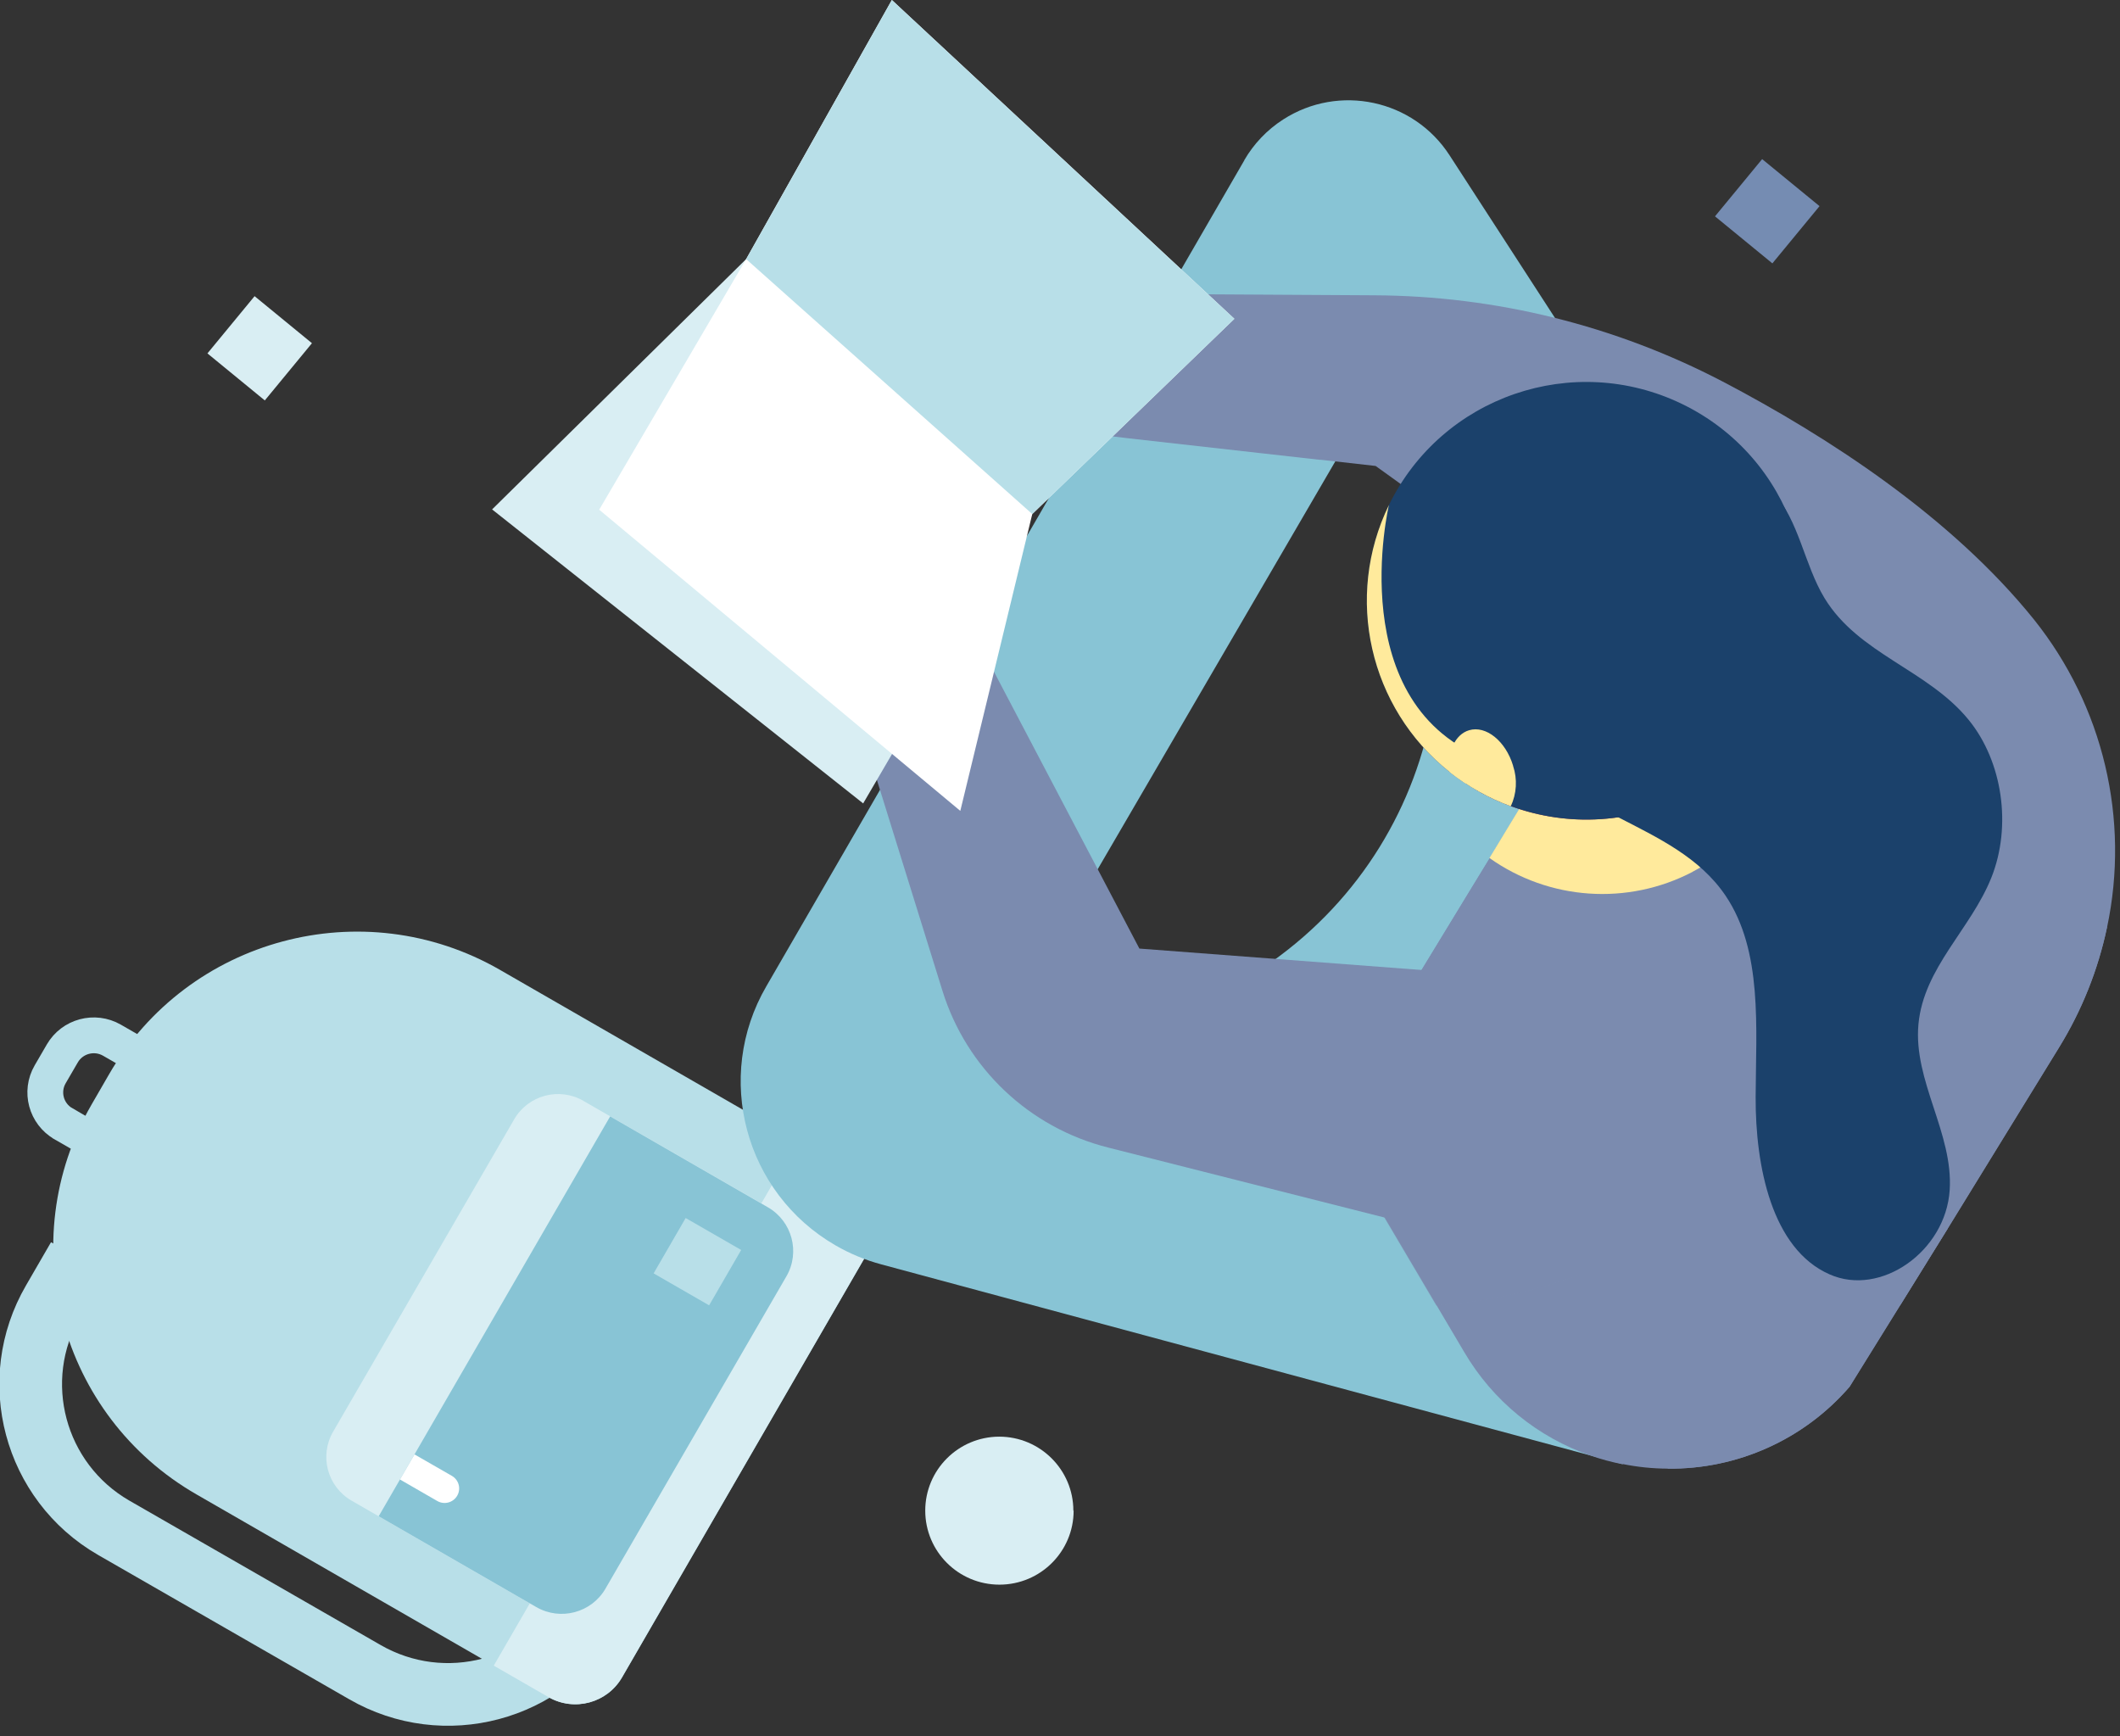
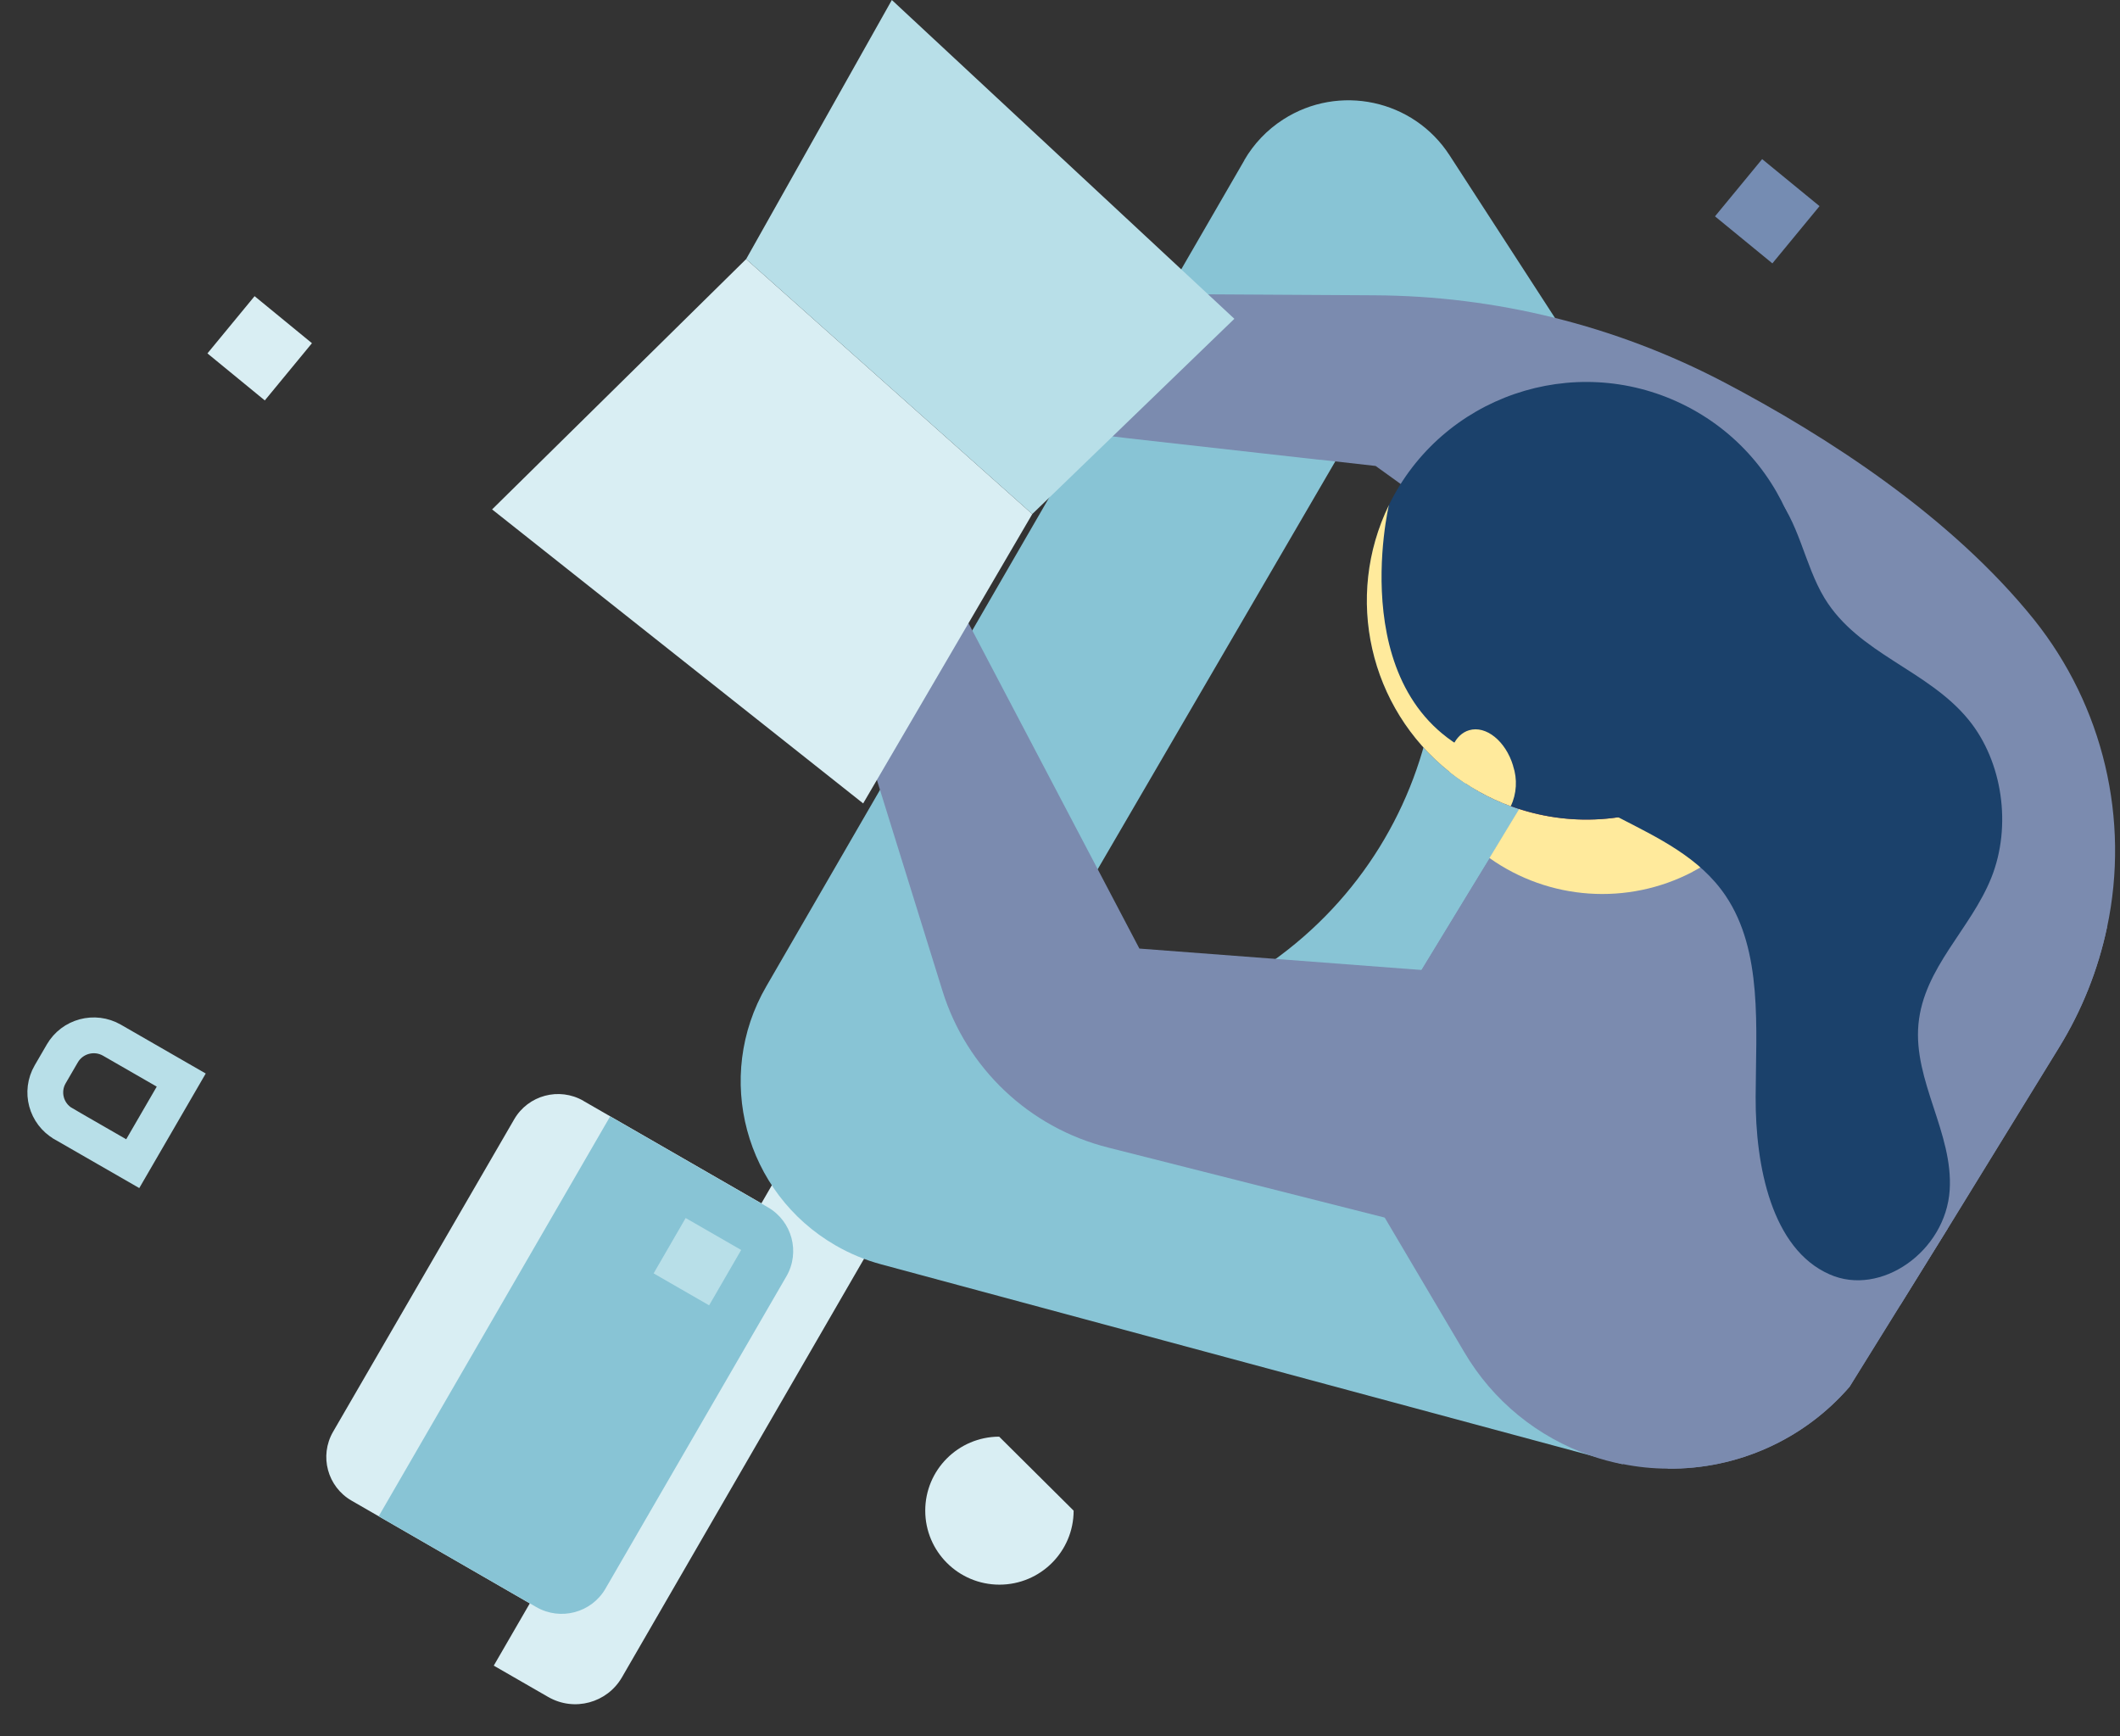
<svg xmlns="http://www.w3.org/2000/svg" width="149px" height="122px" viewBox="0 0 149 122" version="1.1">
  <rect x="0" y="0" width="149" height="122" fill="#333333" stroke="none" />
  <title>reading-04</title>
  <desc>Created with Sketch.</desc>
  <g id="Ikoner-och-illustrationer" stroke="none" stroke-width="1" fill="none" fill-rule="evenodd">
    <g id="Santander-illustrations" transform="translate(-816, -1926)">
      <g id="reading" transform="translate(303, 1926)">
        <g id="reading-04" transform="translate(515, 0)">
-           <path d="M73.458,106.164 C73.458,109.036 71.123,111.365 68.244,111.365 C65.364,111.365 63.029,109.036 63.029,106.164 C63.029,103.3 65.351,100.974 68.224,100.964 C71.104,100.964 73.439,103.293 73.439,106.164" id="Fill-1" fill="#D9EEF3" />
+           <path d="M73.458,106.164 C73.458,109.036 71.123,111.365 68.244,111.365 C65.364,111.365 63.029,109.036 63.029,106.164 C63.029,103.3 65.351,100.974 68.224,100.964 " id="Fill-1" fill="#D9EEF3" />
          <polygon id="Fill-3" fill="#758CB2" points="118.535 15.204 121.849 11.182 125.882 14.487 122.568 18.509" />
          <polygon id="Fill-5" fill="#D9EEF3" points="12.579 24.836 15.893 20.814 19.925 24.119 16.611 28.141" />
-           <path d="M3.492,88.402 L1.735,91.437 C-1.502,97.006 0.401,104.136 5.985,107.364 C5.997,107.37 6.008,107.377 6.019,107.383 L23.636,117.507 C29.22,120.734 36.37,118.837 39.607,113.268 C39.614,113.257 39.62,113.246 39.627,113.234 L43.113,107.208" id="Stroke-7" stroke="#B8DFE8" stroke-width="4.405" />
          <path d="M2.373,74.044 L1.526,75.501 C0.821,76.717 1.238,78.274 2.459,78.976 C2.459,78.977 2.459,78.977 2.46,78.978 L7.33,81.779 L10.738,75.904 L5.869,73.102 C4.646,72.399 3.082,72.817 2.377,74.036 C2.375,74.039 2.374,74.042 2.373,74.044 Z" id="Stroke-9" stroke="#B8DFE8" stroke-width="2.516" />
-           <path d="M33.165,68.174 L57.867,82.396 C59.682,83.439 60.306,85.752 59.26,87.562 L59.26,87.562 L41.73,117.871 C40.692,119.683 38.378,120.312 36.561,119.277 C36.549,119.269 36.538,119.262 36.525,119.255 L11.819,105.028 C2.193,99.498 -1.115,87.234 4.431,77.634 C4.433,77.63 4.435,77.626 4.437,77.622 L5.655,75.515 C11.208,65.915 23.515,62.622 33.142,68.16 C33.15,68.165 33.158,68.169 33.165,68.174" id="Fill-11" fill="#B8DFE8" />
          <path d="M54.04,80.201 L57.857,82.396 C59.672,83.44 60.295,85.753 59.248,87.563 C59.247,87.564 59.246,87.565 59.245,87.567 L41.716,117.871 C40.674,119.681 38.359,120.305 36.544,119.266 L36.525,119.256 L32.703,117.056 L54.04,80.201 Z" id="Fill-13" fill="#D9EEF3" />
          <path d="M39.008,77.37 L51.99,84.843 C53.695,85.824 54.279,87.998 53.295,89.698 C53.295,89.699 53.295,89.699 53.295,89.699 L40.557,111.642 C39.573,113.341 37.394,113.924 35.688,112.943 C35.688,112.943 35.688,112.943 35.688,112.943 L22.716,105.465 C21.014,104.489 20.428,102.323 21.407,100.625 C21.41,100.62 21.413,100.615 21.416,100.609 L34.139,78.662 C35.122,76.964 37.298,76.382 39.001,77.361 C39.004,77.363 39.006,77.364 39.008,77.365" id="Fill-15" fill="#D9EEF3" />
          <path d="M40.883,78.458 L51.966,84.843 C53.67,85.824 54.255,87.998 53.271,89.698 C53.271,89.698 53.271,89.698 53.27,89.699 L40.557,111.641 C39.575,113.34 37.398,113.922 35.695,112.942 C35.693,112.941 35.691,112.939 35.688,112.938 L24.616,106.558 L40.883,78.458 Z" id="Fill-17" fill="#88C4D5" />
          <polygon id="Fill-19" fill="#B8DFE8" points="43.938 89.489 46.19 85.599 50.091 87.845 47.839 91.735" />
-           <path d="M30.132,105.116 L30.132,105.116 C29.85,105.601 29.228,105.768 28.739,105.489 L26.11,103.974 L27.133,102.212 L29.762,103.722 C30.25,104.005 30.416,104.629 30.132,105.116" id="Fill-21" fill="#FFFFFF" />
          <path d="M71.145,72.738 C70.24,72.738 69.334,72.684 68.443,72.597 L93.953,28.813 C102.876,41.335 99.931,58.699 87.374,67.596 C82.635,70.955 76.96,72.753 71.145,72.738 M85.456,11.265 L51.859,69.315 C48.16,75.682 50.338,83.834 56.723,87.522 C57.734,88.107 58.818,88.556 59.947,88.859 L112.047,102.896 L124.123,48.319 L99.874,10.905 C97.339,6.994 92.103,5.871 88.18,8.4 C87.054,9.125 86.117,10.107 85.447,11.265" id="Fill-23" fill="#88C4D5" />
          <path d="M134.903,86.319 L131.572,91.689 L127.994,97.458 C124.792,101.162 120.115,103.267 115.212,103.212 C114.154,103.208 113.099,103.1 112.062,102.892 L112.027,102.892 L111.993,102.892 C111.256,102.749 110.531,102.553 109.822,102.304 C106.073,101.019 102.911,98.434 100.911,95.021 L98.998,91.787 L95.346,85.61 L93.198,81.973 L104.217,83.129 L111.034,83.853 L113.902,84.148 L115.173,84.285 L117.89,84.571 L134.903,86.319 Z" id="Fill-25" fill="#7B8BAF" />
          <g id="Fill-32" opacity="0.5" style="mix-blend-mode: multiply;" transform="translate(93.144, 81.934)" fill="#7B8BAF">
-             <path d="M7.747,9.6 L5.799,9.813 L2.13162821e-14,1.13686838e-13 L24.682,2.594 C19.814,6.493 13.93,8.924 7.723,9.6" id="Fill-27" />
-           </g>
+             </g>
          <path d="M106.033,68.785 L78.08,66.663 L62.07,36.185 L54.99,39.884 L64.241,69.639 C65.932,75.076 70.336,79.244 75.868,80.643 L113.074,90.063 L106.033,68.785 Z" id="Fill-29" fill="#7B8BAF" />
          <polyline id="Fill-31" fill="#D9EEF3" points="58.666 56.462 70.552 36.126 50.441 18.209 32.586 35.8" />
          <path d="M146.088,65.168 C145.459,68.151 144.321,71.004 142.723,73.602 L134.904,86.319 L131.573,91.694 L131.086,91.874 C125.656,93.651 119.769,94.229 114.584,92.51 C114.33,92.423 114.097,92.336 113.824,92.238 C112.615,91.794 111.462,91.209 110.392,90.495 C109.637,90.005 108.925,89.453 108.264,88.844 C107.7,88.34 107.169,87.8 106.676,87.228 L104.188,83.09 L96.548,70.407 L97.8,68.349 L97.897,68.183 L101.15,62.842 L102.684,60.332 L104.334,57.612 L104.777,56.884 L105.751,55.311 L109.846,48.562 L112.257,45.362 L104.953,40.127 L102.421,38.311 L96.466,34.029 L94.683,32.746 L90.817,32.31 L90.724,32.31 L77.364,30.809 L76.229,30.673 L75.348,30.591 L72.864,30.313 L69.616,29.945 L72.207,20.622 L79.262,20.661 L83.017,20.685 L94.606,20.753 C103.13,20.795 111.52,22.873 119.073,26.813 C126.402,30.654 135.118,36.286 140.956,43.541 C145.824,49.629 147.707,57.569 146.088,65.187" id="Fill-33" fill="#7B8BAF" />
          <path d="M146.088,65.168 C145.459,68.151 144.321,71.004 142.723,73.602 L134.904,86.319 L131.573,91.694 L127.994,97.458 C124.793,101.162 120.115,103.267 115.212,103.212 L114.584,92.529 L114.272,87.144 C113.716,77.874 107.011,70.119 97.897,68.208 L101.15,62.866 L102.684,60.356 L104.334,57.637 L104.777,56.908 L105.751,55.335 L109.846,48.585 L112.257,45.386 L123.455,45.362 C131.387,45.345 138.626,49.862 142.081,56.981 L146.088,65.168 Z" id="Fill-35" fill="#7B8BAF" />
          <path d="M116.965,61.269 C112.401,63.655 106.88,63.279 102.683,60.298 L104.329,57.583 L104.772,56.855 L105.747,55.282 L109.841,48.532 L112.247,45.328 L104.943,40.093 L102.411,38.282 C102.995,37.842 103.612,37.447 104.257,37.102 C110.948,33.606 119.215,36.183 122.721,42.856 C126.226,49.529 123.642,57.773 116.951,61.269" id="Fill-37" fill="#FFEA9C" />
          <path d="M115.865,56.224 C111.321,58.284 106.056,58.018 101.744,55.51 L102.659,53.417 C106.398,56.332 111.274,57.367 115.879,56.224" id="Fill-41" fill="#823545" />
          <g id="Group-2" transform="translate(93.67, 26.591)" fill="#1B416B">
            <path d="M22.979,29.249 C19.126,31.267 14.596,31.56 10.514,30.056 C9.397,29.655 8.333,29.124 7.343,28.472 C6.946,28.217 6.563,27.942 6.195,27.647 C0.56,23.155 -1.203,15.37 1.949,8.899 C5.678,1.264 14.908,-1.911 22.565,1.807 C30.221,5.527 33.406,14.731 29.676,22.366 C28.237,25.314 25.89,27.726 22.979,29.249" id="Fill-39" />
            <path d="M11.127,24.879 C13.912,30.837 21.981,30.988 25.603,36.348 C28.232,40.233 27.741,45.623 27.722,50.503 C27.702,55.382 28.861,61.185 32.917,62.967 C36.506,64.564 41.083,61.355 41.36,57.043 C41.618,53.047 38.794,49.371 39.164,45.39 C39.534,41.408 42.845,38.708 44.291,35.081 C45.738,31.454 45.075,26.918 42.69,23.995 C39.816,20.47 34.957,19.382 32.561,15.439 C31.135,13.089 30.77,9.972 28.944,7.996 C26.655,5.529 22.784,5.83 20.101,7.748 C17.418,9.666 15.665,12.803 14.063,15.876" id="Fill-47" />
          </g>
          <path d="M104.344,53.825 C104.656,54.756 104.598,55.771 104.183,56.661 C102.621,56.091 101.162,55.271 99.864,54.233 C99.718,52.839 100.259,51.615 101.252,51.319 C102.44,50.965 103.823,52.082 104.344,53.811" id="Fill-43" fill="#FFEA9C" />
-           <polygon id="Fill-45" fill="#FFFFFF" points="84.755 22.404 70.551 36.126 65.493 56.986 40.113 35.82 50.441 18.209 60.682 0" />
          <path d="M102.65,53.412 L101.009,55.063 C100.614,54.806 100.234,54.534 99.864,54.237 C94.23,49.745 92.466,41.961 95.618,35.49 C95.618,35.49 92.258,49.625 102.645,53.412" id="Fill-49" fill="#FFEA9C" />
          <polygon id="Fill-51" fill="#B8DFE8" points="84.755 22.404 70.551 36.126 50.441 18.209 60.682 0" />
        </g>
      </g>
      <g id="Slices" transform="translate(301, 446)" />
    </g>
  </g>
</svg>